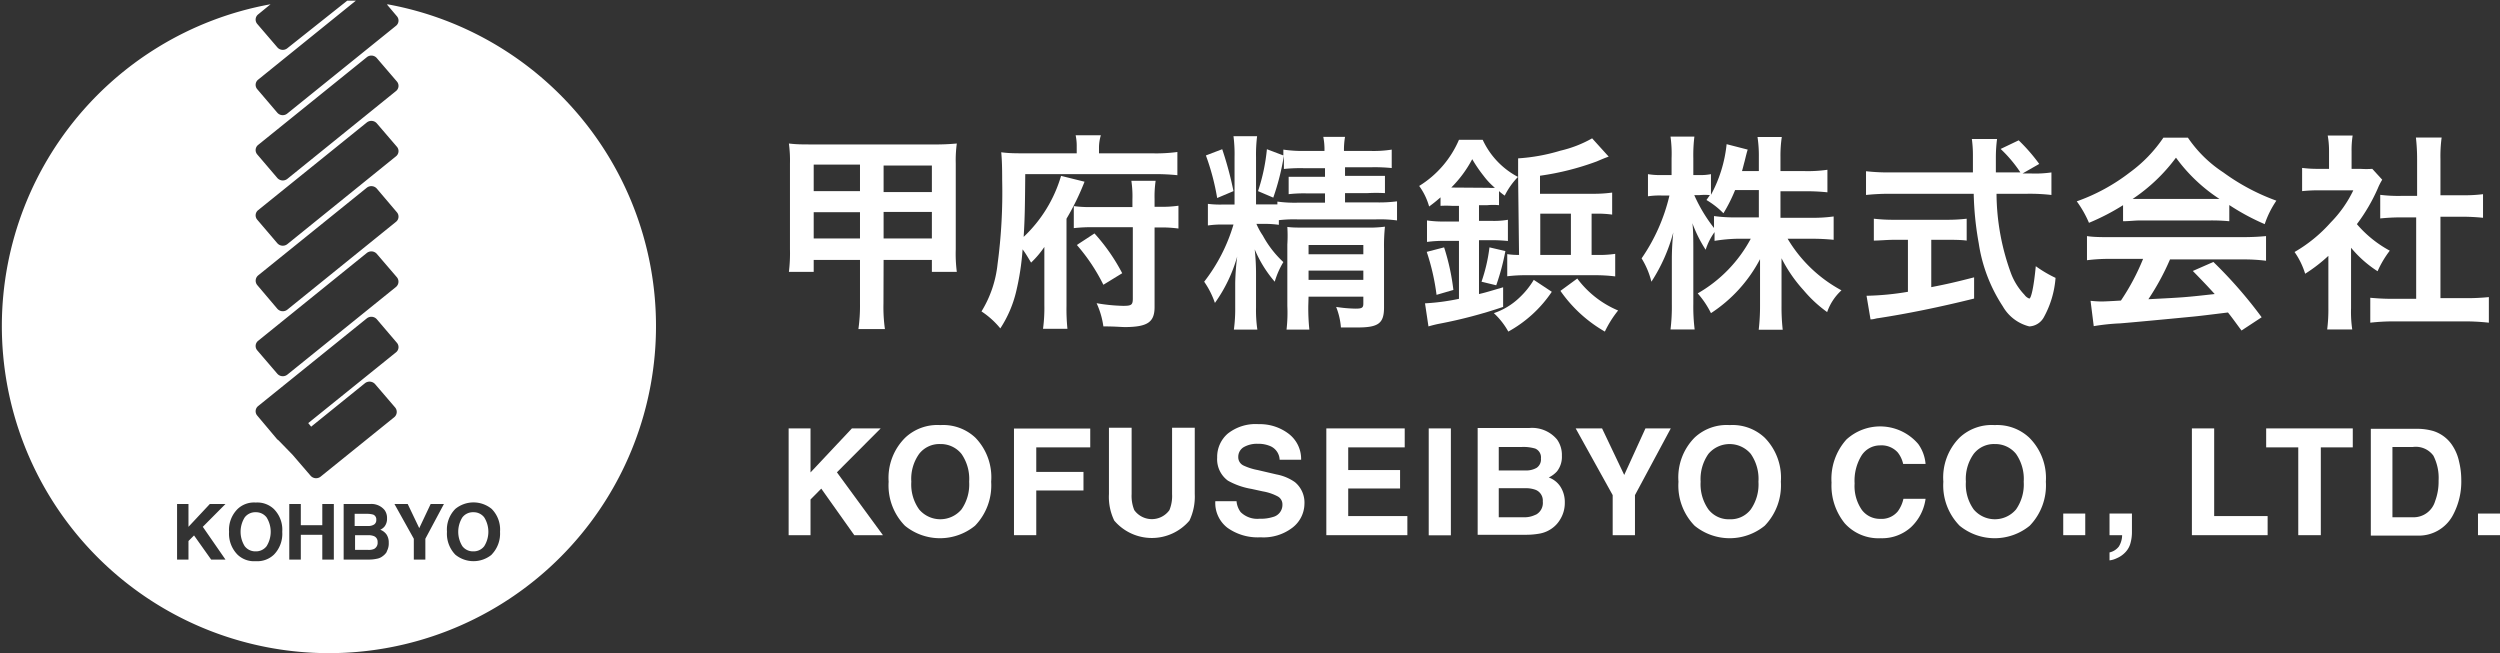
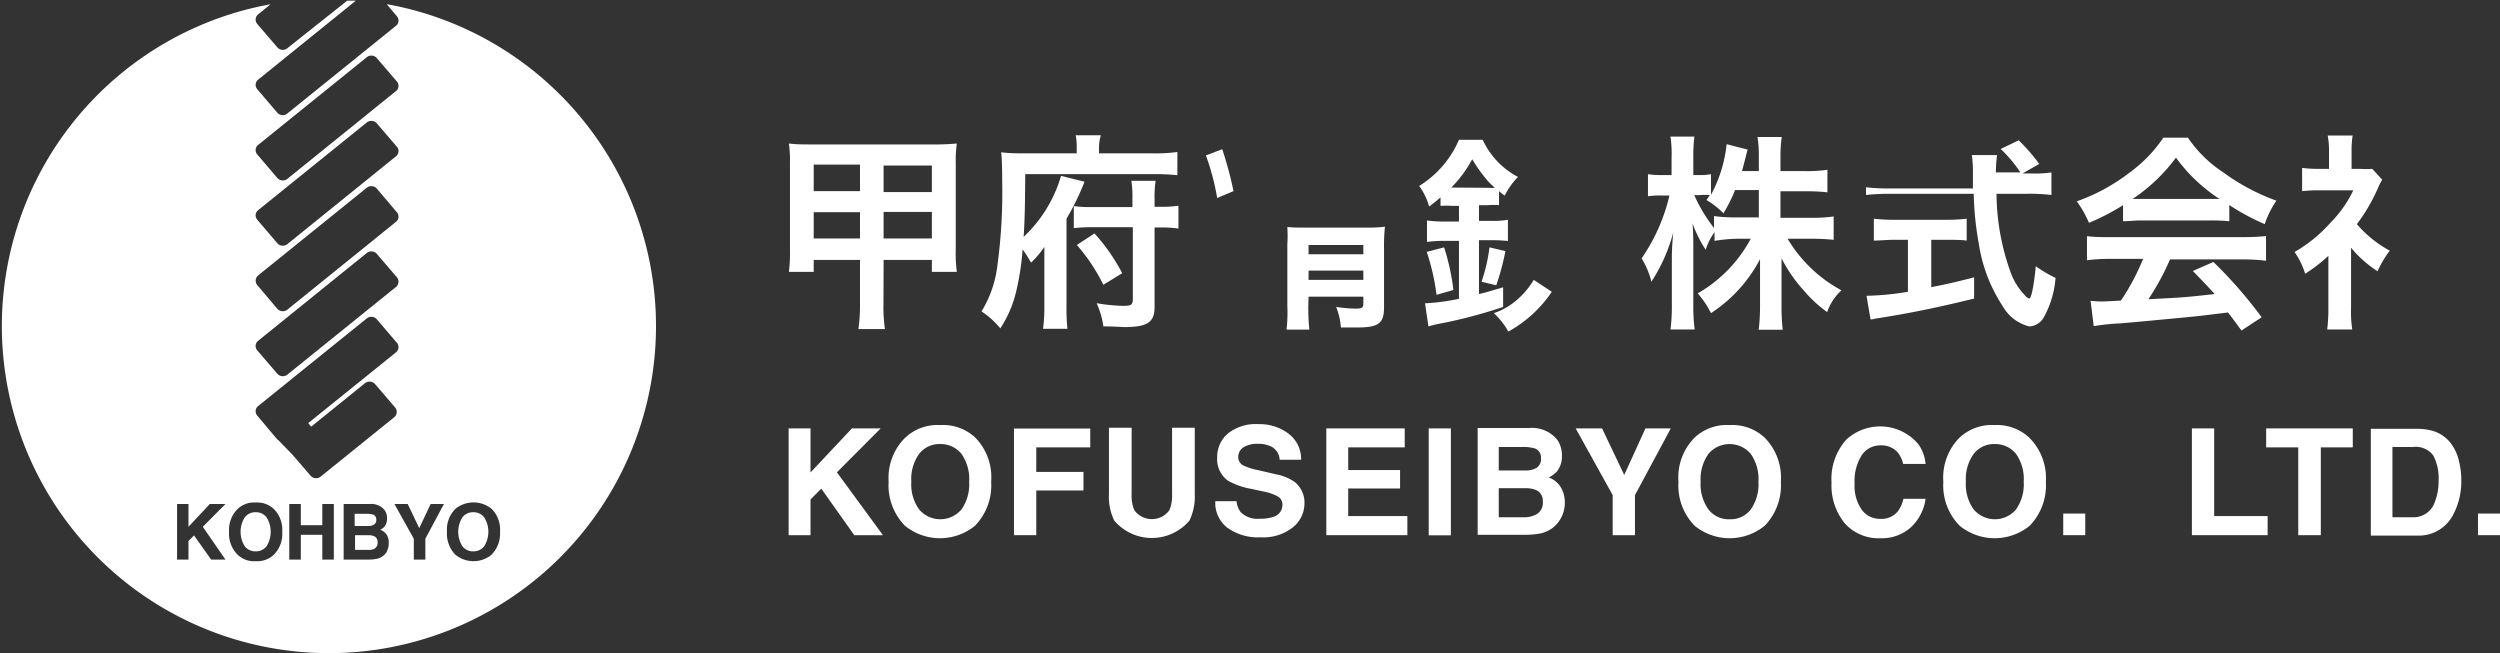
<svg xmlns="http://www.w3.org/2000/svg" width="188.49" height="49.27" viewBox="0 0 188.49 49.27">
  <rect x="0" y="0" width="188.49" height="49.27" fill="#333333" stroke="none" />
  <defs>
    <style>.cls-1{fill:#fff;}</style>
  </defs>
  <title>logo_white</title>
  <g id="レイヤー_2" data-name="レイヤー 2">
    <g id="contents">
      <path class="cls-1" d="M66.62,19.6h3.64v.9h1.88a10.79,10.79,0,0,1-.08-1.7V12.33a9.33,9.33,0,0,1,.08-1.51,17.42,17.42,0,0,1-1.8.07H61.23c-.78,0-1.16,0-1.75-.07a9.66,9.66,0,0,1,.08,1.53V18.8a11.62,11.62,0,0,1-.08,1.7h1.87v-.9h3.49v3.29a12.55,12.55,0,0,1-.12,1.92h2a11.81,11.81,0,0,1-.11-1.92Zm0-7.12h3.64v2H66.62Zm0,3.5h3.64v2H66.62Zm-1.78,2H61.35V16h3.49Zm0-3.57H61.35v-2h3.49Z" />
      <path class="cls-1" d="M87.05,23.15v-6h.36a9.59,9.59,0,0,1,1.44.08V15.51a8.51,8.51,0,0,1-1.42.08h-.38V15a8.29,8.29,0,0,1,.08-1.37H85.3a7.8,7.8,0,0,1,.08,1.4v.58h-3a8.92,8.92,0,0,1-1.42-.07v1.66a12.38,12.38,0,0,1,1.52-.07h2.93v5.37c0,.49-.1.56-.73.56a13.15,13.15,0,0,1-2-.2,6.24,6.24,0,0,1,.51,1.75c1,0,1.24.05,1.7.05C86.53,24.64,87.05,24.28,87.05,23.15Z" />
      <path class="cls-1" d="M84.61,20.6a14.26,14.26,0,0,0-2.09-3l-1.33.87a14,14,0,0,1,2,3Z" />
      <path class="cls-1" d="M77.1,18.8c.23.31.29.42.64,1a7.19,7.19,0,0,0,1-1.18c0,.46,0,.92,0,1.8V23a11.84,11.84,0,0,1-.1,1.79h1.84a14.87,14.87,0,0,1-.07-1.74V16.49a19.08,19.08,0,0,0,1.36-2.79L80,13.26a10.29,10.29,0,0,1-2.82,4.6c.09-1.44.1-2.44.12-4.73h9.64a15.64,15.64,0,0,1,1.83.08V11.46a12.07,12.07,0,0,1-1.91.1h-4v-.44A3.22,3.22,0,0,1,83,10.2h-1.9a3.94,3.94,0,0,1,.08.88v.48H77.31c-.69,0-1.26,0-1.82-.08.05.57.07,1.1.07,2.11a40.76,40.76,0,0,1-.35,6.34A8.49,8.49,0,0,1,74,23.48a6.26,6.26,0,0,1,1.42,1.28A8.78,8.78,0,0,0,76.61,22,19.52,19.52,0,0,0,77.1,18.8Z" />
      <path class="cls-1" d="M93,14.41a26.43,26.43,0,0,0-.85-3.16l-1.23.47a17.81,17.81,0,0,1,.85,3.21Z" />
      <path class="cls-1" d="M98.66,22.37h4.13v.52c0,.31-.1.38-.58.38a10.44,10.44,0,0,1-1.47-.13,5.24,5.24,0,0,1,.36,1.55c.74,0,1,0,1.25,0,1.58,0,2-.31,2-1.51V18.71a13.46,13.46,0,0,1,.07-1.62,9.29,9.29,0,0,1-1.41.07H98.32c-.56,0-.87,0-1.26-.05a10.8,10.8,0,0,1,0,1.33v4.63A11.28,11.28,0,0,1,97,24.85h1.72a15.91,15.91,0,0,1-.08-1.78Zm0-3.9h4.13v.7H98.66Zm0,1.93h4.13v.7H98.66Z" />
-       <path class="cls-1" d="M93.13,21.33v1.84a11.74,11.74,0,0,1-.1,1.68H94.8a10,10,0,0,1-.1-1.68V20.7a17,17,0,0,0-.1-1.9,9.14,9.14,0,0,0,1.51,2.44,6.2,6.2,0,0,1,.65-1.48,7.75,7.75,0,0,1-1.55-2,5,5,0,0,1-.48-.88h.51a7.69,7.69,0,0,1,1.18.07v-.35a9.92,9.92,0,0,1,1.39-.06h5.94a9.56,9.56,0,0,1,1.58.08V15.18a10.56,10.56,0,0,1-1.58.08h-2.34v-.7h1.69a12.43,12.43,0,0,1,1.32,0v-1.3c-.39,0-.63,0-1.29,0h-1.72v-.65h2a12.91,12.91,0,0,1,1.52.06V11.28a8.74,8.74,0,0,1-1.6.1h-2a5.79,5.79,0,0,1,.08-1.06H99.77a4.82,4.82,0,0,1,.09,1.06H98.37a9.8,9.8,0,0,1-1.61-.1v.44l-1.24-.47a14.27,14.27,0,0,1-.67,3.16L96,14.9a18.46,18.46,0,0,0,.8-3.16v1a11.88,11.88,0,0,1,1.49-.06h1.61v.65h-1.4c-.65,0-.91,0-1.34,0v1.31a10.09,10.09,0,0,1,1.33-.06h1.41v.7h-2a9.64,9.64,0,0,1-1.59-.08v.21c-.36,0-.59,0-1,0H94.7V11.84a11.31,11.31,0,0,1,.08-1.57H93a10.64,10.64,0,0,1,.08,1.58v3.57h-.85a7.35,7.35,0,0,1-1.16-.05V17a7.17,7.17,0,0,1,1.19-.07H93a13,13,0,0,1-2.21,4.31,6.44,6.44,0,0,1,.81,1.6,11.29,11.29,0,0,0,1.68-3.5A18.65,18.65,0,0,0,93.13,21.33Z" />
      <path class="cls-1" d="M111.7,21.24l1.11.27a17.76,17.76,0,0,0,.69-2.58l-1.2-.28A12.44,12.44,0,0,1,111.7,21.24Z" />
      <path class="cls-1" d="M112.63,23.61A5.56,5.56,0,0,1,113.72,25,9.42,9.42,0,0,0,117,22l-1.36-.9a6.14,6.14,0,0,1-1.06,1.32A5.17,5.17,0,0,1,112.63,23.61Z" />
-       <path class="cls-1" d="M122,23.41A7.42,7.42,0,0,1,118.92,21l-1.27.93A10.36,10.36,0,0,0,121,25,8,8,0,0,1,122,23.41Z" />
-       <path class="cls-1" d="M114.53,19.22a5.4,5.4,0,0,1-.89-.06v1.67a11.27,11.27,0,0,1,1.4-.08h5.22a12.18,12.18,0,0,1,1.52.09v-1.7a8.35,8.35,0,0,1-1.44.08H120V16.11h.33a7.92,7.92,0,0,1,1.22.07V14.52a10.1,10.1,0,0,1-1.44.09h-4V13.25a20.37,20.37,0,0,0,4.28-1.08c.58-.25.8-.33.9-.36l-1.25-1.38a8.91,8.91,0,0,1-2.39.93,14,14,0,0,1-3.19.58c0,.36,0,.65,0,1.42Zm1.6-3.11h2.31v3.11h-2.31Z" />
      <path class="cls-1" d="M113.33,23.14V21.66c-1.39.41-1.39.41-1.82.51V18.11h.91a11.25,11.25,0,0,1,1.27.06v-1.6a6.13,6.13,0,0,1-1.29.08h-.89V15.47h.63a4.58,4.58,0,0,1,.88,0V14.41a4.31,4.31,0,0,0,.43.34,5.51,5.51,0,0,1,1-1.41,6,6,0,0,1-2.66-2.8H110a7.6,7.6,0,0,1-3,3.48,4.84,4.84,0,0,1,.75,1.55c.38-.28.5-.38.86-.69v.64a7.52,7.52,0,0,1,.86,0H110v1.18h-1a8.38,8.38,0,0,1-1.41-.08v1.62a9.74,9.74,0,0,1,1.39-.08H110v4.37a16.53,16.53,0,0,1-2.56.34l.26,1.74c.27-.08.59-.16.86-.21A35.73,35.73,0,0,0,113.33,23.14Zm-3.91-9A8.82,8.82,0,0,0,111,12a10.44,10.44,0,0,0,.86,1.26,5.38,5.38,0,0,0,.85.9,3.18,3.18,0,0,1-.48,0Z" />
      <path class="cls-1" d="M108.88,18.65l-1.31.34a16.87,16.87,0,0,1,.74,3.24l1.27-.37A16.9,16.9,0,0,0,108.88,18.65Z" />
      <path class="cls-1" d="M134.78,18h1.77a16.58,16.58,0,0,1,1.7.08V16.32a11.11,11.11,0,0,1-1.68.1h-2.33v-2h1.85a15.27,15.27,0,0,1,1.69.08V12.8a10.32,10.32,0,0,1-1.69.1h-1.85V11.82a9.57,9.57,0,0,1,.1-1.49h-1.83a9.48,9.48,0,0,1,.1,1.49V12.9h-1.27c.09-.31.12-.46.2-.75.12-.49.17-.69.23-.87l-1.59-.41A10.16,10.16,0,0,1,129,14.69V13.13a4.07,4.07,0,0,1-.86.07h-.47V11.94a11.49,11.49,0,0,1,.08-1.64h-1.8a9.4,9.4,0,0,1,.08,1.64V13.2h-.78a5.53,5.53,0,0,1-1-.07V14.8a6,6,0,0,1,1-.06h.62a13.91,13.91,0,0,1-2.1,4.74,6.18,6.18,0,0,1,.74,1.76,12.85,12.85,0,0,0,1.65-3.72,19.62,19.62,0,0,0-.11,2v3.39a14.3,14.3,0,0,1-.1,1.93h1.82a14,14,0,0,1-.1-1.93v-4c0-.69,0-1.57-.07-2.08a10,10,0,0,0,1,2,4.72,4.72,0,0,1,.67-1.33v.66A12.16,12.16,0,0,1,131,18h1a10.39,10.39,0,0,1-4,4.12,6.81,6.81,0,0,1,1,1.49,10.88,10.88,0,0,0,3.7-4.07c0,.65,0,1.18,0,1.62v1.86a15.52,15.52,0,0,1-.1,1.84h1.81a15.4,15.4,0,0,1-.09-1.82v-2c0-.48,0-1,0-1.57a10.83,10.83,0,0,0,1.67,2.42,9.63,9.63,0,0,0,1.77,1.64,4,4,0,0,1,1.08-1.64A10.51,10.51,0,0,1,134.78,18Zm-2.17-1.61h-1.67a11.28,11.28,0,0,1-1.71-.1v.9a11.62,11.62,0,0,1-1.49-2.48h.41a4.32,4.32,0,0,1,.77,0l-.26.37a6.23,6.23,0,0,1,1.28,1,11.93,11.93,0,0,0,.88-1.75h1.79Z" />
-       <path class="cls-1" d="M153,22.51a.77.77,0,0,1-.36-.28,4.83,4.83,0,0,1-1-1.57,17.73,17.73,0,0,1-1.11-6.05h2.3a14.3,14.3,0,0,1,1.84.09V13a8.51,8.51,0,0,1-1.52.08h-.66l1.26-.72a13.46,13.46,0,0,0-1.55-1.78l-1.36.65A10,10,0,0,1,152.33,13h-1.85c0-.73,0-1.13,0-1.21a10.78,10.78,0,0,1,.09-1.31h-1.9a8.85,8.85,0,0,1,.08,1.23c0,.31,0,.52,0,.56,0,.52,0,.52,0,.73h-6.22a15.19,15.19,0,0,1-1.84-.09V14.7a17,17,0,0,1,1.84-.09h6.28a23.57,23.57,0,0,0,.38,3.74A11.82,11.82,0,0,0,151,23.09,3.18,3.18,0,0,0,153,24.61a1.32,1.32,0,0,0,1.08-.66,7.25,7.25,0,0,0,.9-3,9.23,9.23,0,0,1-1.49-.88C153.33,21.74,153.13,22.51,153,22.51Z" />
+       <path class="cls-1" d="M153,22.51a.77.77,0,0,1-.36-.28,4.83,4.83,0,0,1-1-1.57,17.73,17.73,0,0,1-1.11-6.05h2.3a14.3,14.3,0,0,1,1.84.09V13a8.51,8.51,0,0,1-1.52.08h-.66l1.26-.72a13.46,13.46,0,0,0-1.55-1.78l-1.36.65A10,10,0,0,1,152.33,13h-1.85a10.78,10.78,0,0,1,.09-1.31h-1.9a8.85,8.85,0,0,1,.08,1.23c0,.31,0,.52,0,.56,0,.52,0,.52,0,.73h-6.22a15.19,15.19,0,0,1-1.84-.09V14.7a17,17,0,0,1,1.84-.09h6.28a23.57,23.57,0,0,0,.38,3.74A11.82,11.82,0,0,0,151,23.09,3.18,3.18,0,0,0,153,24.61a1.32,1.32,0,0,0,1.08-.66,7.25,7.25,0,0,0,.9-3,9.23,9.23,0,0,1-1.49-.88C153.33,21.74,153.13,22.51,153,22.51Z" />
      <path class="cls-1" d="M140.73,22.3l.3,1.78c.26,0,.41-.08.57-.09,2.15-.33,4.59-.82,7.24-1.48v-1.6c-1.47.38-2.06.51-3.23.74V18.08h1.1c.59,0,1.15,0,1.57.06V16.49a12.64,12.64,0,0,1-1.59.08h-3.81a12.94,12.94,0,0,1-1.6-.08v1.65c.4,0,1-.06,1.57-.06h1V22A20.83,20.83,0,0,1,140.73,22.3Z" />
      <path class="cls-1" d="M160.07,15.47v1.21c.43,0,.9-.06,1.34-.06h5.26a14.1,14.1,0,0,1,1.41.06V15.46a17.29,17.29,0,0,0,2.67,1.44,7.12,7.12,0,0,1,.88-1.77,16,16,0,0,1-4-2.13,9.52,9.52,0,0,1-2.67-2.62h-1.85A10.54,10.54,0,0,1,160.58,13a14.39,14.39,0,0,1-4,2.18,8.07,8.07,0,0,1,.92,1.62A17.06,17.06,0,0,0,160.07,15.47Zm4-3.57A12.43,12.43,0,0,0,167.34,15h-6.55A13.12,13.12,0,0,0,164.05,11.9Z" />
      <path class="cls-1" d="M169,24.92l1.52-1a33.57,33.57,0,0,0-3.64-4.17l-1.55.68c.87.89,1.14,1.18,1.65,1.74-2.26.25-2.26.25-5,.39a18.81,18.81,0,0,0,1.63-3H169a13.4,13.4,0,0,1,1.85.1V17.8c-.53.05-1.07.08-1.85.08H159.2c-.73,0-1.35,0-1.85-.08v1.82a13,13,0,0,1,1.85-.1h2.38a17,17,0,0,1-1.67,3.14c-.8.05-1.28.07-1.41.07s-.41,0-.88-.05l.24,1.91a16.08,16.08,0,0,1,2-.21c.67-.05,3.65-.33,5.29-.49.59-.05,1.52-.17,2.83-.33C168.37,24.05,168.5,24.25,169,24.92Z" />
      <path class="cls-1" d="M180.18,18.9a8.7,8.7,0,0,1-2.48-2,13.5,13.5,0,0,0,1.57-2.68,4.65,4.65,0,0,1,.34-.67l-.75-.82a6.22,6.22,0,0,1-.9,0h-.66v-1.3a7.06,7.06,0,0,1,.08-1.21H175.5a6.4,6.4,0,0,1,.1,1.2v1.31h-.8a9.08,9.08,0,0,1-1.23-.07v1.75a11.78,11.78,0,0,1,1.31-.06h2.55a8.93,8.93,0,0,1-1.7,2.42A11,11,0,0,1,173,19a5.82,5.82,0,0,1,.8,1.64,11.87,11.87,0,0,0,1.75-1.35V23.2a12,12,0,0,1-.09,1.64h1.89a9,9,0,0,1-.09-1.61V18.68a8.62,8.62,0,0,0,2,1.77A7.65,7.65,0,0,1,180.18,18.9Z" />
-       <path class="cls-1" d="M187.65,22.4a16.72,16.72,0,0,1-1.8.08H184V16.34h1.65a15.5,15.5,0,0,1,1.56.08V14.64a10.69,10.69,0,0,1-1.56.08H184V12a10.54,10.54,0,0,1,.09-1.63h-1.94a14.18,14.18,0,0,1,.09,1.63v2.77H181a11,11,0,0,1-1.54-.08v1.78a15.25,15.25,0,0,1,1.54-.08h1.17v6.14H180.5a17.34,17.34,0,0,1-1.79-.08v1.88a15.69,15.69,0,0,1,1.77-.1h5.37a16.83,16.83,0,0,1,1.8.1Z" />
      <polygon class="cls-1" points="66.4 32.3 64.23 32.3 61.11 35.62 61.11 32.3 59.46 32.3 59.46 40.35 61.11 40.35 61.11 37.66 61.92 36.84 64.41 40.35 66.57 40.35 63.1 35.61 66.4 32.3" />
      <path class="cls-1" d="M70.9,32.05a3.54,3.54,0,0,0-2.64.94A4.26,4.26,0,0,0,67,36.32a4.34,4.34,0,0,0,1.23,3.32,4.18,4.18,0,0,0,5.28,0,4.37,4.37,0,0,0,1.22-3.32A4.29,4.29,0,0,0,73.54,33,3.54,3.54,0,0,0,70.9,32.05Zm1.59,6.36a2.09,2.09,0,0,1-3.19,0,3.23,3.23,0,0,1-.59-2.09,3.24,3.24,0,0,1,.59-2.1,1.93,1.93,0,0,1,1.6-.74,2,2,0,0,1,1.59.74,3.3,3.3,0,0,1,.58,2.1A3.29,3.29,0,0,1,72.49,38.41Z" />
      <polygon class="cls-1" points="76.45 40.35 78.13 40.35 78.13 36.98 81.69 36.98 81.69 35.58 78.13 35.58 78.13 33.73 82.2 33.73 82.2 32.31 76.45 32.31 76.45 40.35" />
      <path class="cls-1" d="M88.37,37.25a2.82,2.82,0,0,1-.2,1.21,1.63,1.63,0,0,1-2.65,0,2.82,2.82,0,0,1-.2-1.21v-5H83.61v5a4.1,4.1,0,0,0,.4,2,3.72,3.72,0,0,0,5.67,0,4.21,4.21,0,0,0,.4-2v-5H88.37Z" />
      <path class="cls-1" d="M96.24,35.77l-1.41-.33a4.41,4.41,0,0,1-1.07-.34.69.69,0,0,1-.4-.64.85.85,0,0,1,.4-.74,2,2,0,0,1,1.07-.26,2.28,2.28,0,0,1,1,.2,1.17,1.17,0,0,1,.65,1H98.1a2.39,2.39,0,0,0-1-2,3.58,3.58,0,0,0-2.2-.68,3.38,3.38,0,0,0-2.34.72,2.32,2.32,0,0,0-.79,1.8,2,2,0,0,0,.81,1.74,5.48,5.48,0,0,0,1.77.62l.87.19a3.68,3.68,0,0,1,1.12.38.68.68,0,0,1,.35.61.94.94,0,0,1-.72.94,3,3,0,0,1-1,.13,1.79,1.79,0,0,1-1.43-.5,1.6,1.6,0,0,1-.31-.82h-1.6a2.36,2.36,0,0,0,.91,2,3.93,3.93,0,0,0,2.5.72,3.58,3.58,0,0,0,2.41-.73A2.3,2.3,0,0,0,98.35,38a2,2,0,0,0-.72-1.65A3.56,3.56,0,0,0,96.24,35.77Z" />
      <polygon class="cls-1" points="101.65 36.83 105.56 36.83 105.56 35.44 101.65 35.44 101.65 33.73 105.91 33.73 105.91 32.3 100 32.3 100 40.35 106.11 40.35 106.11 38.91 101.65 38.91 101.65 36.83" />
      <rect class="cls-1" x="107.72" y="32.3" width="1.67" height="8.06" />
      <path class="cls-1" d="M116.77,36a2,2,0,0,0,.62-.46,1.77,1.77,0,0,0,.37-1.18,2,2,0,0,0-.37-1.23,2.45,2.45,0,0,0-2.09-.86h-3.89v8.05H115a5.83,5.83,0,0,0,1.14-.1,2.29,2.29,0,0,0,.91-.41,2.15,2.15,0,0,0,.57-.63,2.36,2.36,0,0,0,.36-1.29,2.15,2.15,0,0,0-.32-1.18A1.75,1.75,0,0,0,116.77,36ZM113,33.7h1.75a3.14,3.14,0,0,1,1,.12.72.72,0,0,1,.43.75.76.76,0,0,1-.32.7,1.57,1.57,0,0,1-.86.2h-2Zm2.77,5.11A1.85,1.85,0,0,1,115,39h-2V36.81h2a2.08,2.08,0,0,1,.8.13.87.87,0,0,1,.52.87A1,1,0,0,1,115.79,38.81Z" />
      <polygon class="cls-1" points="122.46 35.81 120.79 32.3 118.8 32.3 121.59 37.33 121.59 40.35 123.27 40.35 123.27 37.33 125.97 32.3 124.06 32.3 122.46 35.81" />
      <path class="cls-1" d="M130.41,32.05a3.54,3.54,0,0,0-2.64.94,4.26,4.26,0,0,0-1.22,3.33,4.33,4.33,0,0,0,1.22,3.32,4.18,4.18,0,0,0,5.28,0,4.37,4.37,0,0,0,1.22-3.32A4.29,4.29,0,0,0,133.05,33,3.54,3.54,0,0,0,130.41,32.05ZM132,38.41a1.9,1.9,0,0,1-1.59.74,1.93,1.93,0,0,1-1.6-.74,3.29,3.29,0,0,1-.59-2.09,3.3,3.3,0,0,1,.59-2.1,2.09,2.09,0,0,1,3.19,0,3.3,3.3,0,0,1,.58,2.1A3.29,3.29,0,0,1,132,38.41Z" />
      <path class="cls-1" d="M141.75,33.58a1.65,1.65,0,0,1,1.33.53,2.14,2.14,0,0,1,.41.87h1.69a3,3,0,0,0-.55-1.5,3.77,3.77,0,0,0-5.42-.34,4.44,4.44,0,0,0-1.12,3.25,4.51,4.51,0,0,0,1,3.07,3.42,3.42,0,0,0,2.71,1.12,3.25,3.25,0,0,0,2.28-.83,3.6,3.6,0,0,0,1.1-2.14h-1.67a2.51,2.51,0,0,1-.42.94,1.58,1.58,0,0,1-1.32.57,1.7,1.7,0,0,1-1.39-.67,3.15,3.15,0,0,1-.55-2,3.62,3.62,0,0,1,.52-2.1A1.66,1.66,0,0,1,141.75,33.58Z" />
      <path class="cls-1" d="M150.39,32.05a3.54,3.54,0,0,0-2.64.94,4.26,4.26,0,0,0-1.23,3.33,4.34,4.34,0,0,0,1.23,3.32,4.18,4.18,0,0,0,5.28,0,4.37,4.37,0,0,0,1.22-3.32A4.29,4.29,0,0,0,153,33,3.54,3.54,0,0,0,150.39,32.05ZM152,38.41a2.09,2.09,0,0,1-3.19,0,3.23,3.23,0,0,1-.59-2.09,3.24,3.24,0,0,1,.59-2.1,1.93,1.93,0,0,1,1.6-.74,2,2,0,0,1,1.59.74,3.3,3.3,0,0,1,.58,2.1A3.29,3.29,0,0,1,152,38.41Z" />
      <rect class="cls-1" x="155.56" y="38.72" width="1.66" height="1.63" />
-       <path class="cls-1" d="M159.05,40.35H160a1.66,1.66,0,0,1-.25.86,1.22,1.22,0,0,1-.7.44v.6a1.67,1.67,0,0,0,.54-.16,1.91,1.91,0,0,0,.68-.48,1.58,1.58,0,0,0,.37-.7,3.09,3.09,0,0,0,.1-.78V38.72h-1.69Z" />
      <polygon class="cls-1" points="166.94 32.3 165.26 32.3 165.26 40.35 170.97 40.35 170.97 38.91 166.94 38.91 166.94 32.3" />
      <polygon class="cls-1" points="170.86 33.73 173.28 33.73 173.28 40.35 174.98 40.35 174.98 33.73 177.39 33.73 177.39 32.3 170.86 32.3 170.86 33.73" />
      <path class="cls-1" d="M184.84,33.5a2.69,2.69,0,0,0-1.37-1,4.39,4.39,0,0,0-1.25-.17h-3.47v8.05h3.47a2.91,2.91,0,0,0,2.7-1.5,5.34,5.34,0,0,0,.65-2.72,5.74,5.74,0,0,0-.16-1.33A3.52,3.52,0,0,0,184.84,33.5Zm-1.24,4.28A1.69,1.69,0,0,1,181.93,39h-1.55V33.7h1.55a1.64,1.64,0,0,1,1.54.66,3.69,3.69,0,0,1,.39,1.88A4.17,4.17,0,0,1,183.6,37.78Z" />
      <rect class="cls-1" x="186.83" y="38.72" width="1.66" height="1.63" />
      <path class="cls-1" d="M28.19,40.42a1.14,1.14,0,0,0-.42-.07h-1v1.11h1a1,1,0,0,0,.43-.07.52.52,0,0,0,.27-.52A.45.45,0,0,0,28.19,40.42Z" />
      <path class="cls-1" d="M28.2,39.55a.39.39,0,0,0,.17-.36.38.38,0,0,0-.23-.39,1.68,1.68,0,0,0-.49-.06h-.91v.92h1A.84.84,0,0,0,28.2,39.55Z" />
      <path class="cls-1" d="M29.2.37l.72.85a.5.5,0,0,1-.07.73L21.66,8.56a.54.54,0,0,1-.75-.06L19.4,6.73A.5.5,0,0,1,19.47,6L26.83.05l-.65,0L21.66,3.64a.54.54,0,0,1-.75-.07L19.4,1.81a.5.5,0,0,1,.07-.73L20.4.32a24.66,24.66,0,1,0,8.8,0ZM19.47,10.92l8.19-6.61a.54.54,0,0,1,.75.07l1.51,1.76a.5.5,0,0,1-.07.73l-8.19,6.62a.55.55,0,0,1-.75-.07L19.4,11.65A.5.5,0,0,1,19.47,10.92Zm0,4.92,8.19-6.61a.55.55,0,0,1,.75.07l1.51,1.76a.5.5,0,0,1-.07.73l-8.19,6.62a.55.55,0,0,1-.75-.07L19.4,16.57A.5.5,0,0,1,19.47,15.84Zm0,4.92,8.19-6.61a.55.55,0,0,1,.75.07L29.92,16a.5.5,0,0,1-.07.73l-8.19,6.62a.55.55,0,0,1-.75-.07L19.4,21.5A.52.52,0,0,1,19.47,20.76Zm0,4.93,8.19-6.62a.55.55,0,0,1,.75.07l1.51,1.76a.52.52,0,0,1-.07.74l-8.19,6.61a.55.55,0,0,1-.75-.07L19.4,26.42A.5.5,0,0,1,19.47,25.69Zm-3.55,16.5-1.29-1.82-.42.42v1.4h-.86V38h.86v1.72L15.82,38H17l-1.71,1.72L17,42.19Zm4.73-.37a1.81,1.81,0,0,1-1.37.49,1.79,1.79,0,0,1-1.37-.49,2.25,2.25,0,0,1-.64-1.72,2.22,2.22,0,0,1,.64-1.72,1.79,1.79,0,0,1,1.37-.49,1.81,1.81,0,0,1,1.37.49,2.21,2.21,0,0,1,.63,1.72A2.24,2.24,0,0,1,20.65,41.82Zm4.52.37H24.3V40.32H22.68v1.87h-.87V38h.87V39.6H24.3V38h.87Zm4-.6a1.06,1.06,0,0,1-.3.33,1,1,0,0,1-.47.21,2.74,2.74,0,0,1-.59.06H25.91V38h2a1.28,1.28,0,0,1,1.08.45,1,1,0,0,1,.19.63.94.94,0,0,1-.19.62.92.92,0,0,1-.32.24,1,1,0,0,1,.48.37,1.07,1.07,0,0,1,.16.61A1.21,1.21,0,0,1,29.15,41.59Zm-5-5.65a.55.55,0,0,1-.75-.07l-1.36-1.58L21,33.2a.58.58,0,0,1-.12-.1L19.4,31.34a.5.5,0,0,1,.07-.73L27.66,24a.55.55,0,0,1,.75.07l1.51,1.77a.5.5,0,0,1-.07.73L23.24,31.9l.22.27,4.06-3.28a.56.56,0,0,1,.76.07l1.51,1.76a.52.52,0,0,1-.07.74Zm7.9,4.68v1.57h-.87V40.62L29.74,38h1l.87,1.82L32.47,38h1Zm5,1.2a2.16,2.16,0,0,1-2.74,0,2.27,2.27,0,0,1-.63-1.73,2.21,2.21,0,0,1,.63-1.72,2.16,2.16,0,0,1,2.74,0,2.21,2.21,0,0,1,.63,1.72A2.27,2.27,0,0,1,37.06,41.82Z" />
      <path class="cls-1" d="M35.69,38.62a1,1,0,0,0-.83.39,2.05,2.05,0,0,0,0,2.17,1,1,0,0,0,.83.39,1,1,0,0,0,.82-.39,2.05,2.05,0,0,0,0-2.17A1,1,0,0,0,35.69,38.62Z" />
      <path class="cls-1" d="M19.28,38.62a1,1,0,0,0-.83.39,2.05,2.05,0,0,0,0,2.17,1,1,0,0,0,.83.39,1,1,0,0,0,.82-.39,2.05,2.05,0,0,0,0-2.17A1,1,0,0,0,19.28,38.62Z" />
    </g>
  </g>
</svg>